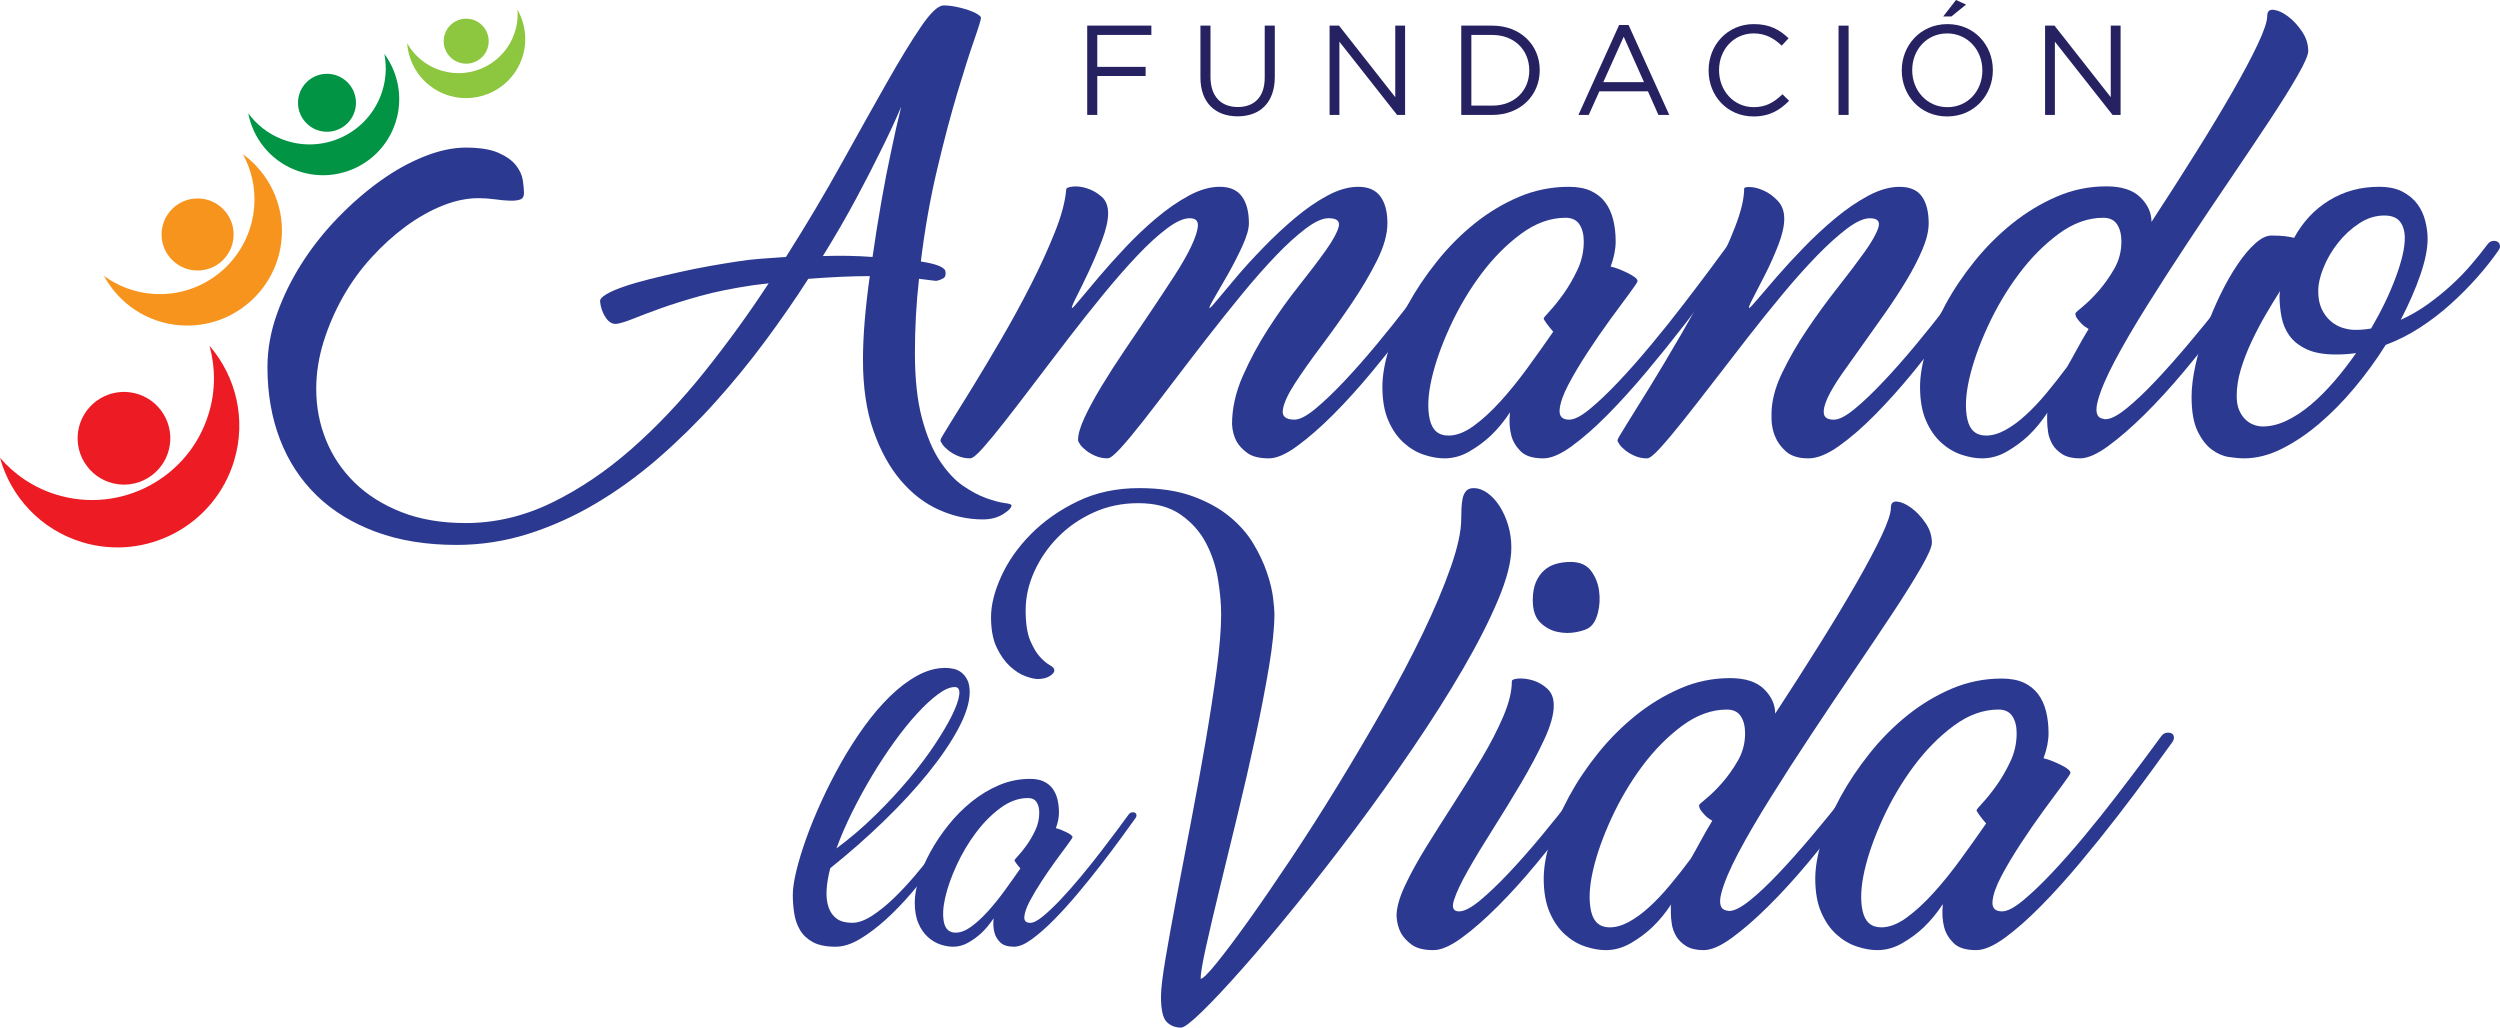
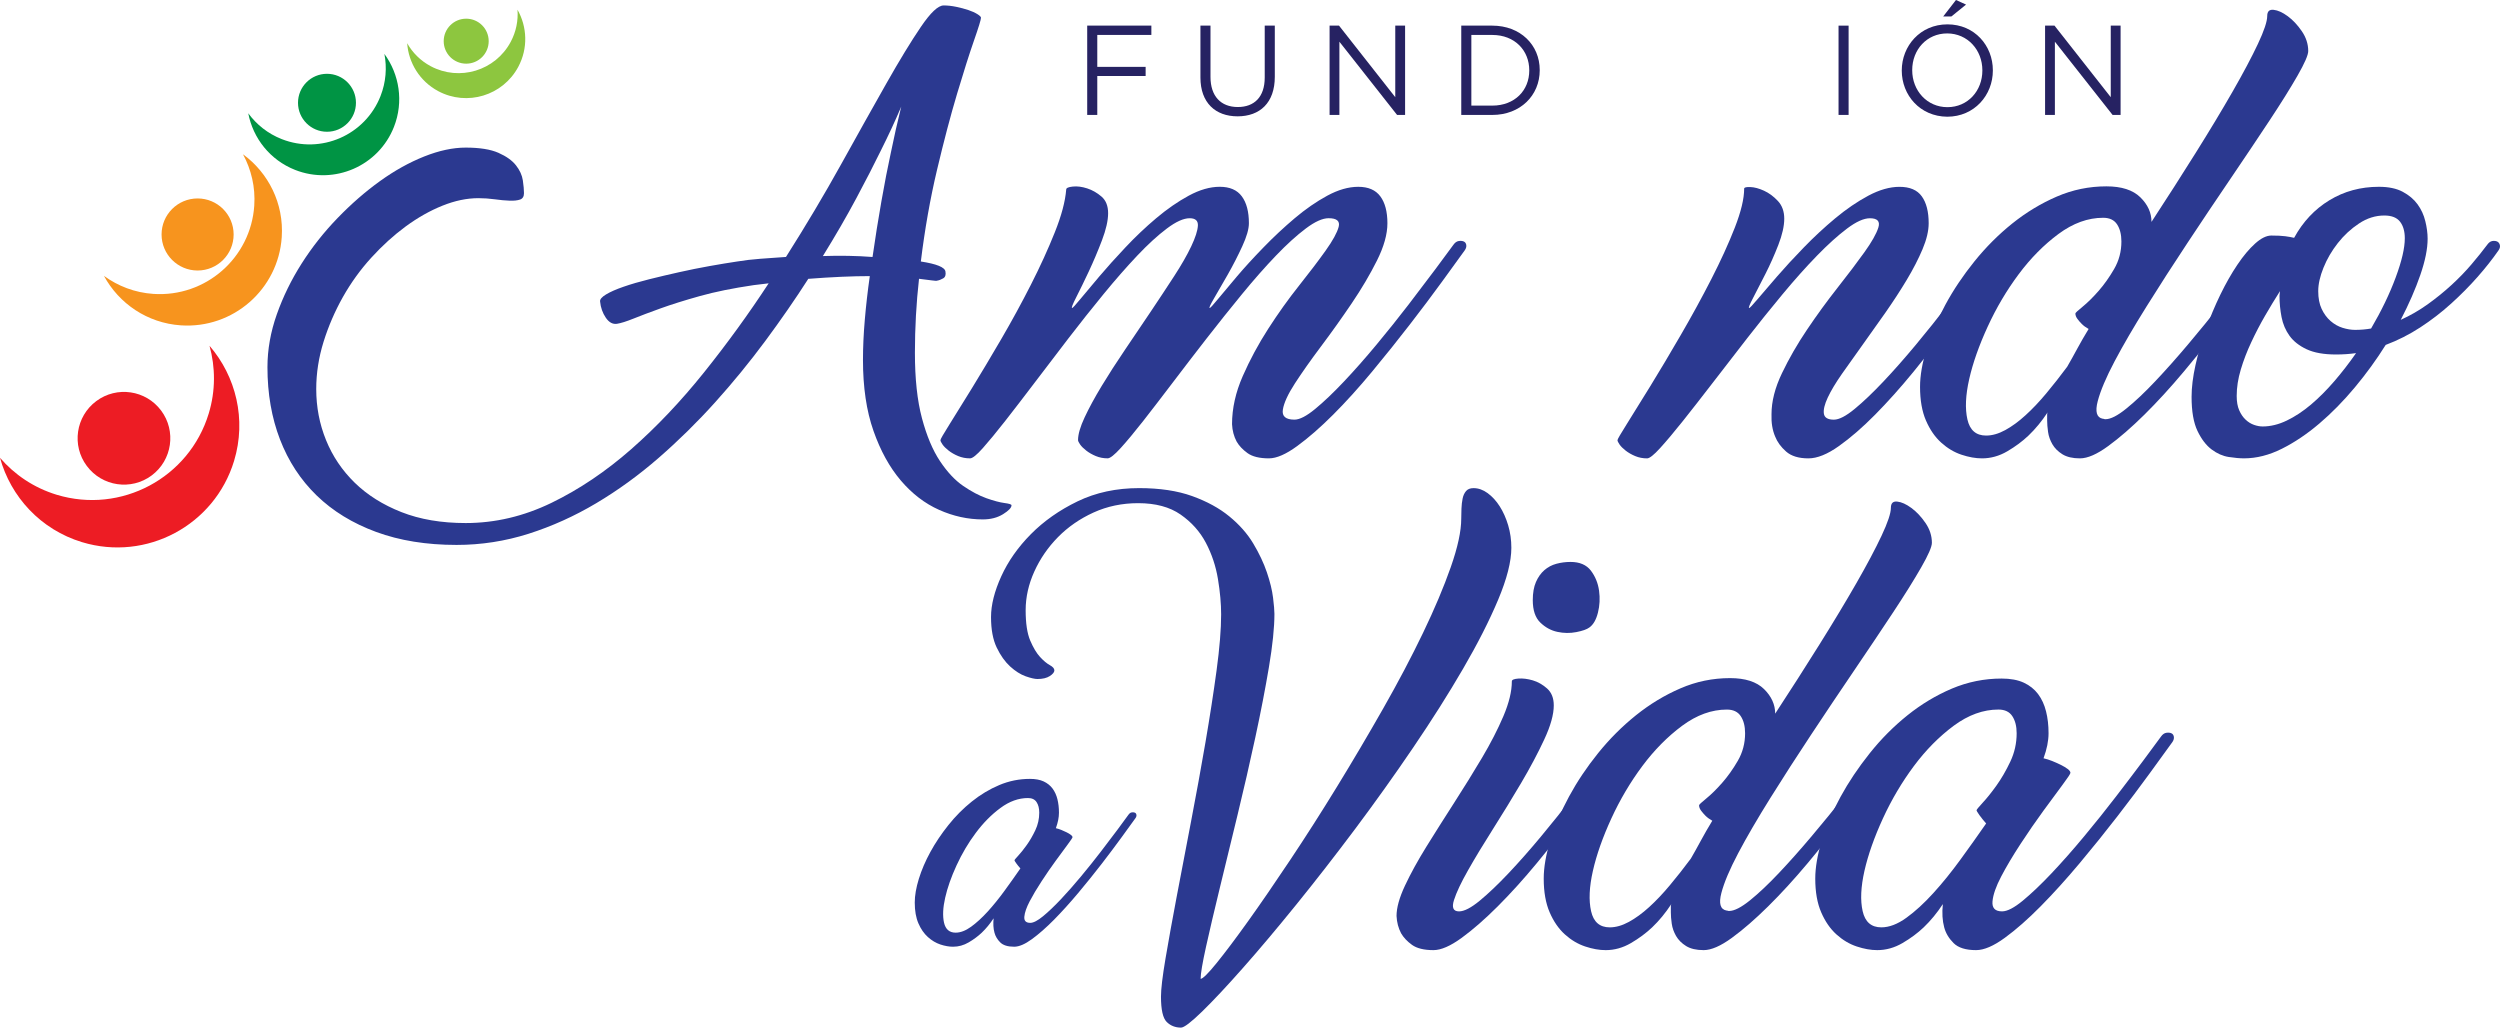
<svg xmlns="http://www.w3.org/2000/svg" version="1.1" id="Layer_1" x="0px" y="0px" width="204.049px" height="83.872px" viewBox="0 0 204.049 83.872" enable-background="new 0 0 204.049 83.872" xml:space="preserve">
  <g>
    <g>
      <g>
        <path fill="#262262" d="M88.737,2.092h5.237v0.761H89.56v2.603h3.946v0.749H89.56V9.38h-0.823V2.092z" />
        <path fill="#262262" d="M97.979,6.329V2.092H98.8v4.185c0,1.572,0.844,2.458,2.229,2.458c1.343,0,2.197-0.813,2.197-2.406V2.092     h0.823v4.175c0,2.124-1.218,3.228-3.04,3.228C99.207,9.495,97.979,8.391,97.979,6.329z" />
        <path fill="#262262" d="M108.52,2.092h0.77l4.591,5.841V2.092h0.802V9.38h-0.655l-4.707-5.976V9.38h-0.801V2.092z" />
        <path fill="#262262" d="M119.268,2.092h2.531c2.29,0,3.873,1.572,3.873,3.623v0.021c0,2.051-1.583,3.645-3.873,3.645h-2.531     V2.092z M120.091,2.853V8.62h1.708c1.843,0,3.019-1.25,3.019-2.863V5.736c0-1.613-1.176-2.883-3.019-2.883H120.091z" />
-         <path fill="#262262" d="M132.152,2.04h0.771l3.322,7.34h-0.886l-0.854-1.926h-3.966l-0.866,1.926h-0.842L132.152,2.04z      M134.183,6.704l-1.656-3.707l-1.666,3.707H134.183z" />
-         <path fill="#262262" d="M139.455,5.757V5.736c0-2.062,1.543-3.769,3.687-3.769c1.323,0,2.113,0.469,2.843,1.155l-0.563,0.604     c-0.614-0.583-1.302-0.999-2.29-0.999c-1.614,0-2.823,1.311-2.823,2.988v0.021c0,1.687,1.22,3.01,2.823,3.01     c0.999,0,1.654-0.385,2.353-1.052l0.542,0.531c-0.761,0.771-1.594,1.28-2.915,1.28C141.008,9.505,139.455,7.85,139.455,5.757z" />
        <path fill="#262262" d="M150.061,2.092h0.821V9.38h-0.821V2.092z" />
-         <path fill="#262262" d="M155.221,5.757V5.736c0-2.009,1.509-3.769,3.728-3.769c2.217,0,3.707,1.739,3.707,3.748v0.021     c0,2.01-1.51,3.769-3.729,3.769C156.709,9.505,155.221,7.767,155.221,5.757z M161.8,5.757V5.736c0-1.655-1.206-3.008-2.873-3.008     c-1.665,0-2.853,1.333-2.853,2.988v0.021c0,1.657,1.209,3.01,2.874,3.01C160.614,8.746,161.8,7.413,161.8,5.757z M159.646,0     l0.823,0.375l-1.197,0.968h-0.668L159.646,0z" />
+         <path fill="#262262" d="M155.221,5.757c0-2.009,1.509-3.769,3.728-3.769c2.217,0,3.707,1.739,3.707,3.748v0.021     c0,2.01-1.51,3.769-3.729,3.769C156.709,9.505,155.221,7.767,155.221,5.757z M161.8,5.757V5.736c0-1.655-1.206-3.008-2.873-3.008     c-1.665,0-2.853,1.333-2.853,2.988v0.021c0,1.657,1.209,3.01,2.874,3.01C160.614,8.746,161.8,7.413,161.8,5.757z M159.646,0     l0.823,0.375l-1.197,0.968h-0.668L159.646,0z" />
        <path fill="#262262" d="M166.917,2.092h0.771l4.591,5.841V2.092h0.803V9.38h-0.655l-4.708-5.976V9.38h-0.801V2.092z" />
      </g>
      <g>
        <path fill="#2B3990" d="M74.675,28.784c0,2.132,0.191,3.918,0.576,5.355c0.384,1.438,0.874,2.603,1.469,3.496     c0.595,0.893,1.227,1.568,1.896,2.026c0.669,0.458,1.302,0.792,1.897,1.004c0.594,0.209,1.084,0.34,1.469,0.391     c0.383,0.049,0.576,0.111,0.576,0.186c0,0.198-0.229,0.439-0.688,0.725c-0.459,0.284-1.011,0.428-1.655,0.428     c-1.214,0-2.405-0.261-3.57-0.781c-1.166-0.521-2.207-1.321-3.124-2.398c-0.917-1.079-1.662-2.43-2.231-4.055     c-0.57-1.623-0.855-3.551-0.855-5.783c0-1.016,0.049-2.106,0.149-3.272c0.099-1.166,0.235-2.356,0.409-3.57     c-1.414,0-3.087,0.074-5.021,0.223c-1.066,1.662-2.238,3.354-3.514,5.077c-1.277,1.723-2.641,3.391-4.091,5.002     c-1.45,1.612-2.987,3.123-4.611,4.537c-1.624,1.413-3.322,2.645-5.095,3.699c-1.772,1.054-3.613,1.884-5.522,2.493     c-1.909,0.606-3.868,0.91-5.876,0.91c-2.455,0-4.642-0.353-6.564-1.06c-1.921-0.708-3.539-1.699-4.854-2.975     c-1.314-1.278-2.311-2.802-2.993-4.575c-0.682-1.772-1.023-3.737-1.023-5.895c0-1.437,0.255-2.875,0.763-4.313     c0.508-1.438,1.184-2.82,2.026-4.146c0.843-1.326,1.822-2.566,2.938-3.719c1.116-1.154,2.269-2.157,3.459-3.013     c1.189-0.855,2.392-1.524,3.607-2.008c1.216-0.483,2.343-0.725,3.385-0.725c1.14,0,2.032,0.142,2.677,0.427     c0.645,0.286,1.122,0.627,1.432,1.024c0.31,0.396,0.496,0.805,0.558,1.226c0.062,0.423,0.093,0.77,0.093,1.041     c0,0.273-0.105,0.447-0.316,0.521c-0.21,0.074-0.496,0.106-0.854,0.093c-0.36-0.012-0.763-0.049-1.21-0.112     c-0.445-0.061-0.892-0.093-1.338-0.093c-0.942,0-1.92,0.205-2.938,0.614c-1.016,0.409-2.014,0.973-2.994,1.691     c-0.978,0.72-1.915,1.569-2.807,2.548c-0.893,0.98-1.667,2.052-2.324,3.217c-0.656,1.167-1.183,2.387-1.58,3.663     c-0.396,1.277-0.595,2.561-0.595,3.849c0,1.462,0.266,2.851,0.799,4.165c0.534,1.315,1.315,2.474,2.343,3.479     c1.03,1.003,2.3,1.803,3.812,2.398c1.513,0.595,3.261,0.893,5.244,0.893c2.405,0,4.741-0.552,7.009-1.652     c2.269-1.102,4.437-2.563,6.508-4.382c2.07-1.819,4.047-3.904,5.931-6.255s3.645-4.777,5.281-7.277     c-0.199,0.024-0.403,0.05-0.614,0.074c-0.21,0.024-0.416,0.049-0.613,0.074c-1.686,0.248-3.148,0.544-4.388,0.891     c-1.24,0.347-2.306,0.681-3.199,1.003c-0.893,0.321-1.631,0.6-2.213,0.835c-0.583,0.235-1.036,0.377-1.357,0.427     c-0.347,0.049-0.651-0.118-0.911-0.501c-0.26-0.383-0.416-0.823-0.464-1.318c-0.025-0.173,0.135-0.366,0.483-0.576     c0.347-0.21,0.823-0.42,1.431-0.63c0.607-0.211,1.307-0.415,2.101-0.613c0.794-0.198,1.605-0.389,2.437-0.575     c0.83-0.187,1.66-0.353,2.492-0.502c0.83-0.148,1.58-0.272,2.249-0.371c0.596-0.099,1.229-0.173,1.897-0.223     c0.669-0.049,1.363-0.099,2.082-0.148c1.637-2.583,3.137-5.104,4.501-7.563c1.363-2.458,2.59-4.65,3.681-6.576     c1.09-1.924,2.033-3.47,2.827-4.637c0.792-1.168,1.413-1.752,1.86-1.752c0.321,0,0.663,0.038,1.021,0.112     c0.36,0.075,0.688,0.162,0.986,0.261c0.297,0.099,0.545,0.211,0.743,0.334c0.199,0.125,0.298,0.223,0.298,0.297     c0,0.149-0.192,0.775-0.577,1.877c-0.385,1.105-0.843,2.548-1.376,4.333c-0.533,1.785-1.078,3.856-1.636,6.21     c-0.558,2.355-0.998,4.848-1.32,7.475c1.289,0.199,1.958,0.471,2.008,0.818c0.049,0.273-0.013,0.459-0.186,0.558     c-0.173,0.099-0.334,0.161-0.483,0.186c-0.049,0.024-0.199,0.018-0.446-0.019c-0.248-0.038-0.595-0.081-1.042-0.131     C74.787,24.743,74.675,26.751,74.675,28.784z M71.216,20.975c0.224-1.562,0.466-3.081,0.726-4.556     c0.259-1.475,0.513-2.783,0.762-3.924c0.273-1.339,0.559-2.603,0.855-3.793c-0.471,1.117-1.029,2.318-1.674,3.607     c-0.544,1.116-1.208,2.405-1.989,3.868c-0.781,1.463-1.692,3.037-2.733,4.723c0.694-0.024,1.382-0.031,2.064-0.018     C69.908,20.894,70.571,20.925,71.216,20.975z" />
        <path fill="#2B3990" d="M98.736,25.14c0.049,0,0.273-0.242,0.67-0.726c0.396-0.484,0.911-1.097,1.543-1.841     c0.632-0.744,1.357-1.537,2.176-2.379c0.817-0.844,1.667-1.637,2.547-2.381c0.879-0.743,1.767-1.357,2.659-1.841     c0.892-0.483,1.735-0.725,2.529-0.725c0.818,0,1.418,0.26,1.803,0.781c0.385,0.52,0.577,1.251,0.577,2.193     c0,0.893-0.285,1.909-0.855,3.05c-0.571,1.14-1.259,2.306-2.064,3.495s-1.636,2.355-2.492,3.496     c-0.855,1.141-1.567,2.151-2.138,3.031c-0.571,0.881-0.898,1.594-0.984,2.138c-0.088,0.546,0.229,0.82,0.948,0.82     c0.421,0,0.985-0.292,1.691-0.875c0.707-0.582,1.488-1.326,2.343-2.231c0.855-0.904,1.741-1.909,2.659-3.013     c0.917-1.103,1.784-2.188,2.604-3.254c0.817-1.066,1.555-2.039,2.212-2.919c0.657-0.879,1.147-1.543,1.47-1.99     c0.124-0.172,0.265-0.273,0.427-0.297c0.161-0.025,0.297-0.012,0.409,0.037c0.112,0.05,0.18,0.142,0.205,0.279     c0.025,0.136-0.013,0.278-0.112,0.427c-0.445,0.62-1.065,1.476-1.859,2.566c-0.793,1.092-1.673,2.262-2.641,3.515     c-0.967,1.251-1.989,2.529-3.068,3.83c-1.079,1.302-2.139,2.474-3.179,3.515c-1.041,1.041-2.021,1.896-2.939,2.565     c-0.917,0.671-1.685,1.005-2.305,1.005c-0.769,0-1.352-0.142-1.748-0.427c-0.396-0.286-0.694-0.601-0.893-0.95     c-0.223-0.42-0.347-0.891-0.372-1.412c0-1.29,0.292-2.597,0.874-3.924c0.582-1.326,1.277-2.615,2.083-3.868     c0.806-1.251,1.642-2.423,2.51-3.514c0.867-1.092,1.592-2.045,2.174-2.864c0.583-0.818,0.936-1.462,1.061-1.934     c0.124-0.47-0.149-0.707-0.818-0.707c-0.496,0-1.116,0.279-1.859,0.837c-0.743,0.558-1.557,1.295-2.436,2.212     c-0.88,0.918-1.803,1.965-2.77,3.143c-0.967,1.179-1.928,2.38-2.882,3.607c-0.955,1.228-1.878,2.43-2.771,3.608     c-0.894,1.178-1.699,2.225-2.417,3.144c-0.72,0.917-1.333,1.654-1.84,2.211c-0.508,0.558-0.863,0.837-1.06,0.837     c-0.348,0-0.669-0.061-0.967-0.186c-0.298-0.124-0.559-0.273-0.781-0.446c-0.224-0.174-0.391-0.341-0.503-0.502     c-0.111-0.161-0.167-0.278-0.167-0.354c0-0.471,0.179-1.09,0.539-1.858c0.359-0.769,0.824-1.624,1.395-2.567     c0.57-0.941,1.208-1.934,1.915-2.974c0.707-1.042,1.401-2.071,2.083-3.086c0.682-1.017,1.321-1.984,1.916-2.901     s1.06-1.729,1.394-2.435c0.334-0.708,0.515-1.265,0.54-1.675c0.024-0.409-0.199-0.613-0.669-0.613     c-0.497,0-1.116,0.279-1.859,0.837c-0.744,0.558-1.55,1.295-2.418,2.212c-0.868,0.918-1.785,1.965-2.752,3.143     c-0.966,1.179-1.921,2.38-2.863,3.607c-0.943,1.228-1.859,2.43-2.752,3.608s-1.698,2.225-2.417,3.144     c-0.719,0.917-1.327,1.654-1.822,2.211c-0.496,0.558-0.843,0.837-1.042,0.837c-0.347,0-0.669-0.061-0.967-0.186     c-0.298-0.124-0.558-0.273-0.781-0.446c-0.223-0.174-0.391-0.341-0.502-0.502c-0.112-0.161-0.168-0.278-0.168-0.354     c0-0.074,0.242-0.495,0.726-1.265c0.483-0.767,1.092-1.747,1.822-2.937c0.731-1.19,1.53-2.529,2.399-4.017     c0.867-1.487,1.679-2.975,2.435-4.463c0.756-1.487,1.408-2.912,1.952-4.276c0.546-1.364,0.856-2.529,0.931-3.496     c0-0.124,0.178-0.205,0.538-0.242c0.359-0.038,0.75,0.013,1.172,0.149c0.421,0.137,0.812,0.359,1.172,0.669     c0.358,0.31,0.539,0.763,0.539,1.357c0,0.595-0.168,1.334-0.502,2.214c-0.335,0.879-0.695,1.729-1.078,2.547     c-0.385,0.818-0.726,1.519-1.023,2.101c-0.298,0.583-0.409,0.875-0.334,0.875c0.05,0,0.272-0.242,0.669-0.726     c0.396-0.484,0.911-1.097,1.543-1.841c0.631-0.744,1.344-1.537,2.138-2.379c0.793-0.844,1.629-1.637,2.51-2.381     c0.88-0.743,1.767-1.357,2.659-1.841c0.893-0.483,1.735-0.725,2.529-0.725c0.818,0,1.418,0.26,1.803,0.781     c0.384,0.52,0.577,1.251,0.577,2.193c0,0.472-0.18,1.098-0.54,1.879c-0.359,0.781-0.75,1.542-1.171,2.286     c-0.422,0.744-0.793,1.389-1.116,1.934C98.785,24.867,98.662,25.14,98.736,25.14z" />
-         <path fill="#2B3990" d="M141.056,19.97c0.124-0.172,0.266-0.273,0.428-0.297c0.162-0.025,0.298-0.012,0.409,0.037     c0.112,0.05,0.18,0.142,0.204,0.279c0.024,0.136-0.012,0.278-0.111,0.427c-0.446,0.62-1.066,1.476-1.859,2.566     c-0.794,1.092-1.674,2.262-2.641,3.515c-0.967,1.251-1.996,2.529-3.085,3.83c-1.092,1.302-2.152,2.474-3.18,3.515     c-1.029,1.041-2.003,1.896-2.92,2.565c-0.917,0.671-1.698,1.005-2.342,1.005c-0.843,0-1.457-0.192-1.841-0.577     c-0.385-0.385-0.639-0.812-0.763-1.283c-0.149-0.544-0.186-1.177-0.112-1.896c-0.471,0.719-0.991,1.352-1.561,1.896     c-0.497,0.472-1.073,0.898-1.729,1.283c-0.658,0.385-1.346,0.577-2.064,0.577c-0.521,0-1.079-0.099-1.674-0.298     c-0.595-0.198-1.146-0.526-1.654-0.986c-0.509-0.457-0.924-1.06-1.247-1.803c-0.322-0.743-0.483-1.661-0.483-2.752     c0-0.917,0.18-1.958,0.54-3.124c0.359-1.166,0.867-2.349,1.525-3.552c0.656-1.202,1.45-2.385,2.38-3.551     c0.93-1.166,1.958-2.2,3.086-3.105c1.127-0.904,2.336-1.63,3.625-2.176c1.289-0.544,2.641-0.817,4.054-0.817     c0.719,0,1.32,0.111,1.804,0.334c0.483,0.224,0.874,0.534,1.171,0.931c0.298,0.396,0.514,0.868,0.65,1.413     c0.137,0.545,0.205,1.141,0.205,1.785c0,0.62-0.136,1.301-0.409,2.045c0.224,0.05,0.459,0.124,0.707,0.222     c0.248,0.101,0.483,0.205,0.707,0.317c0.223,0.112,0.41,0.223,0.558,0.335c0.148,0.111,0.223,0.216,0.223,0.315     c0,0.075-0.216,0.404-0.651,0.986c-0.434,0.584-0.954,1.29-1.562,2.12c-0.607,0.832-1.228,1.73-1.859,2.697     c-0.632,0.966-1.159,1.854-1.581,2.659c-0.422,0.805-0.658,1.481-0.707,2.026c-0.049,0.546,0.211,0.82,0.781,0.82     c0.421,0,0.986-0.292,1.692-0.875c0.706-0.582,1.487-1.326,2.342-2.231c0.857-0.904,1.742-1.909,2.658-3.013     c0.919-1.103,1.787-2.188,2.604-3.254c0.818-1.066,1.557-2.039,2.213-2.919C140.244,21.08,140.733,20.417,141.056,19.97z      M118.223,35.552c0.645,0,1.326-0.26,2.045-0.781c0.719-0.519,1.451-1.189,2.194-2.008c0.743-0.818,1.48-1.729,2.212-2.734     c0.731-1.002,1.432-1.989,2.101-2.956c-0.199-0.223-0.378-0.446-0.539-0.669c-0.161-0.224-0.242-0.36-0.242-0.41     s0.167-0.254,0.502-0.614c0.335-0.359,0.707-0.823,1.116-1.394c0.409-0.571,0.787-1.221,1.134-1.953     c0.347-0.732,0.521-1.507,0.521-2.325c0-0.57-0.118-1.035-0.354-1.396c-0.236-0.358-0.614-0.538-1.135-0.538     c-1.239,0-2.454,0.44-3.644,1.319c-1.19,0.881-2.275,1.978-3.255,3.292c-0.979,1.315-1.821,2.739-2.528,4.277     c-0.707,1.538-1.208,2.963-1.506,4.277c-0.298,1.313-0.348,2.412-0.149,3.291C116.896,35.112,117.404,35.552,118.223,35.552z" />
        <path fill="#2B3990" d="M147.602,37.412c-0.794,0-1.401-0.186-1.822-0.558c-0.422-0.372-0.72-0.781-0.894-1.227     c-0.223-0.521-0.322-1.128-0.296-1.823c0-1.042,0.283-2.156,0.855-3.347c0.57-1.19,1.25-2.374,2.045-3.551     c0.792-1.178,1.622-2.318,2.49-3.421c0.869-1.103,1.6-2.07,2.194-2.9c0.595-0.83,0.974-1.5,1.135-2.008     c0.161-0.508-0.068-0.763-0.688-0.763c-0.497,0-1.115,0.279-1.86,0.837c-0.743,0.558-1.562,1.295-2.454,2.212     c-0.893,0.918-1.828,1.965-2.808,3.143c-0.98,1.179-1.947,2.38-2.9,3.607c-0.954,1.228-1.885,2.43-2.789,3.608     c-0.905,1.178-1.725,2.225-2.455,3.144c-0.731,0.917-1.352,1.654-1.86,2.211c-0.506,0.558-0.861,0.837-1.059,0.837     c-0.346,0-0.669-0.061-0.967-0.186c-0.297-0.124-0.558-0.273-0.781-0.446c-0.223-0.174-0.391-0.341-0.501-0.502     c-0.111-0.161-0.168-0.278-0.168-0.354c0-0.074,0.255-0.514,0.763-1.319c0.509-0.806,1.146-1.835,1.915-3.087     c0.769-1.251,1.6-2.646,2.492-4.184c0.892-1.537,1.723-3.056,2.491-4.556s1.407-2.9,1.916-4.202     c0.507-1.302,0.762-2.361,0.762-3.18c0-0.099,0.167-0.142,0.502-0.13c0.335,0.013,0.707,0.112,1.115,0.298     c0.409,0.186,0.787,0.465,1.134,0.837c0.348,0.372,0.521,0.855,0.521,1.45s-0.161,1.308-0.483,2.139     c-0.323,0.83-0.676,1.624-1.06,2.379c-0.385,0.757-0.719,1.408-1.004,1.953c-0.285,0.546-0.392,0.819-0.316,0.819     c0.049,0,0.279-0.242,0.688-0.726c0.407-0.484,0.936-1.097,1.58-1.841c0.644-0.744,1.376-1.537,2.194-2.379     c0.817-0.844,1.673-1.637,2.565-2.381c0.893-0.743,1.791-1.357,2.695-1.841c0.905-0.483,1.755-0.725,2.548-0.725     c0.844,0,1.451,0.26,1.822,0.781c0.373,0.52,0.559,1.251,0.559,2.193c0,0.62-0.168,1.327-0.502,2.12     c-0.336,0.794-0.764,1.625-1.283,2.492c-0.521,0.869-1.098,1.754-1.729,2.659c-0.633,0.906-1.253,1.78-1.86,2.622     c-0.608,0.843-1.171,1.636-1.692,2.38c-0.52,0.744-0.91,1.394-1.171,1.952c-0.26,0.558-0.366,0.998-0.315,1.321     c0.05,0.322,0.321,0.484,0.816,0.484c0.422,0,0.986-0.292,1.693-0.875c0.707-0.582,1.487-1.326,2.343-2.231     c0.855-0.904,1.741-1.909,2.659-3.013c0.916-1.103,1.785-2.188,2.603-3.254c0.818-1.066,1.557-2.039,2.212-2.919     c0.657-0.879,1.147-1.543,1.471-1.99c0.123-0.172,0.265-0.273,0.427-0.297c0.161-0.025,0.298-0.012,0.409,0.037     c0.112,0.05,0.18,0.142,0.204,0.279c0.024,0.136-0.012,0.278-0.111,0.427c-0.446,0.62-1.055,1.476-1.822,2.566     c-0.769,1.092-1.624,2.262-2.565,3.515c-0.943,1.251-1.947,2.529-3.013,3.83c-1.065,1.302-2.114,2.474-3.142,3.515     c-1.029,1.041-2.016,1.896-2.958,2.565C149.15,37.078,148.319,37.412,147.602,37.412z" />
        <path fill="#2B3990" d="M184.938,19.97c0.123-0.172,0.266-0.273,0.427-0.297c0.163-0.025,0.299-0.012,0.41,0.037     c0.111,0.05,0.18,0.142,0.204,0.279c0.025,0.136-0.013,0.278-0.111,0.427c-0.446,0.62-1.066,1.476-1.859,2.566     c-0.794,1.092-1.68,2.262-2.659,3.515c-0.979,1.251-2.014,2.529-3.105,3.83c-1.091,1.302-2.164,2.474-3.217,3.515     c-1.054,1.041-2.04,1.896-2.957,2.565c-0.916,0.671-1.685,1.005-2.306,1.005c-0.594,0-1.071-0.112-1.431-0.334     c-0.36-0.224-0.632-0.497-0.819-0.819c-0.185-0.322-0.304-0.656-0.353-1.005c-0.049-0.346-0.074-0.656-0.074-0.929v-0.483     c0-0.074,0.012-0.136,0.038-0.186c-0.472,0.719-0.993,1.352-1.562,1.896c-0.497,0.472-1.072,0.898-1.729,1.283     s-1.346,0.577-2.064,0.577c-0.521,0-1.078-0.099-1.674-0.298c-0.596-0.198-1.147-0.526-1.655-0.986     c-0.509-0.457-0.923-1.06-1.245-1.803s-0.483-1.661-0.483-2.752c0-0.917,0.181-1.958,0.539-3.124     c0.358-1.166,0.867-2.355,1.525-3.57c0.655-1.214,1.45-2.398,2.38-3.551c0.929-1.153,1.958-2.182,3.085-3.087     c1.129-0.904,2.338-1.636,3.627-2.194c1.289-0.558,2.641-0.837,4.054-0.837c1.239,0,2.163,0.298,2.77,0.894     c0.608,0.595,0.911,1.264,0.911,2.007c1.265-1.934,2.467-3.812,3.608-5.634c1.14-1.822,2.145-3.488,3.012-5.001     c0.867-1.513,1.556-2.808,2.063-3.886s0.763-1.841,0.763-2.287c0-0.373,0.174-0.54,0.521-0.501     c0.346,0.036,0.73,0.21,1.152,0.519c0.422,0.311,0.805,0.721,1.153,1.229c0.346,0.508,0.521,1.046,0.521,1.617     c0,0.323-0.292,0.992-0.874,2.008c-0.583,1.018-1.345,2.239-2.288,3.664c-0.941,1.426-2.002,3.006-3.178,4.742     c-1.18,1.734-2.351,3.482-3.515,5.243c-1.166,1.76-2.275,3.483-3.329,5.169c-1.055,1.687-1.928,3.186-2.622,4.5     c-0.694,1.313-1.152,2.398-1.376,3.253c-0.223,0.855-0.089,1.333,0.408,1.432c0.05,0,0.089,0.006,0.112,0.019     c0.024,0.014,0.063,0.019,0.111,0.019c0.422,0,0.992-0.29,1.71-0.874c0.721-0.582,1.508-1.325,2.362-2.231     c0.855-0.904,1.749-1.909,2.678-3.012c0.93-1.103,1.811-2.181,2.64-3.234c0.831-1.054,1.575-2.021,2.232-2.901     C184.126,21.08,184.615,20.417,184.938,19.97z M170.472,26.85c-0.224-0.124-0.41-0.26-0.558-0.41     c-0.126-0.123-0.243-0.259-0.353-0.408c-0.113-0.148-0.169-0.298-0.169-0.447c0-0.049,0.198-0.235,0.595-0.557     c0.397-0.323,0.825-0.744,1.283-1.265c0.459-0.521,0.887-1.121,1.283-1.804c0.396-0.682,0.595-1.432,0.595-2.25     c0-0.57-0.118-1.035-0.353-1.396c-0.236-0.358-0.614-0.538-1.135-0.538c-1.239,0-2.455,0.44-3.644,1.319     c-1.19,0.881-2.276,1.978-3.255,3.292c-0.98,1.315-1.822,2.739-2.528,4.277c-0.708,1.538-1.209,2.963-1.507,4.277     c-0.297,1.313-0.348,2.412-0.148,3.291c0.198,0.88,0.707,1.32,1.524,1.32c0.496,0,1.017-0.147,1.563-0.445     c0.545-0.298,1.097-0.7,1.653-1.209c0.56-0.507,1.124-1.103,1.694-1.785c0.569-0.682,1.139-1.407,1.71-2.176     c0.272-0.47,0.545-0.959,0.818-1.468C169.814,27.96,170.124,27.42,170.472,26.85z" />
        <path fill="#2B3990" d="M203.01,19.97c0.125-0.172,0.26-0.273,0.409-0.297c0.149-0.025,0.279-0.012,0.391,0.037     c0.111,0.05,0.186,0.142,0.225,0.279c0.036,0.136,0.006,0.278-0.094,0.427c-0.496,0.719-1.073,1.45-1.729,2.194     c-0.657,0.744-1.375,1.469-2.157,2.176c-0.78,0.706-1.618,1.352-2.51,1.934c-0.893,0.583-1.835,1.06-2.826,1.432     c-0.744,1.19-1.581,2.343-2.51,3.458c-0.931,1.116-1.897,2.102-2.901,2.956c-1.004,0.856-2.027,1.545-3.067,2.064     c-1.042,0.521-2.071,0.781-3.087,0.781c-0.348,0-0.762-0.037-1.246-0.112c-0.482-0.074-0.949-0.279-1.395-0.613     c-0.446-0.335-0.831-0.837-1.153-1.507c-0.321-0.669-0.484-1.598-0.484-2.789c0-0.768,0.106-1.63,0.317-2.583     c0.211-0.955,0.489-1.921,0.837-2.901c0.347-0.979,0.744-1.927,1.189-2.845c0.446-0.917,0.911-1.735,1.396-2.455     c0.483-0.719,0.966-1.295,1.45-1.729c0.483-0.434,0.924-0.651,1.32-0.651c0.47,0,0.849,0.018,1.133,0.055     c0.285,0.038,0.526,0.082,0.727,0.131c0.718-1.314,1.679-2.337,2.882-3.068c1.201-0.731,2.548-1.097,4.034-1.097     c0.795,0,1.444,0.137,1.952,0.409c0.508,0.273,0.912,0.613,1.209,1.022c0.298,0.409,0.509,0.868,0.632,1.376     c0.125,0.508,0.188,0.985,0.188,1.432c0,0.817-0.198,1.804-0.596,2.956c-0.398,1.153-0.931,2.374-1.599,3.664     c0.768-0.347,1.499-0.768,2.194-1.264c0.692-0.496,1.344-1.024,1.951-1.581c0.608-0.558,1.153-1.122,1.637-1.692     C202.211,21,202.64,20.466,203.01,19.97z M184.677,34.808c0.645,0,1.302-0.161,1.971-0.483c0.67-0.323,1.326-0.756,1.971-1.301     c0.645-0.545,1.276-1.177,1.896-1.896c0.62-0.719,1.215-1.488,1.786-2.306c-0.521,0.074-1.067,0.112-1.638,0.112     c-0.991,0-1.79-0.143-2.398-0.428c-0.607-0.285-1.072-0.651-1.395-1.098c-0.321-0.445-0.539-0.954-0.65-1.523     s-0.168-1.153-0.168-1.749c0-0.049,0.006-0.112,0.02-0.186c0.011-0.073,0.019-0.136,0.019-0.186     c-0.397,0.62-0.8,1.283-1.209,1.99c-0.409,0.706-0.787,1.432-1.133,2.175c-0.35,0.744-0.634,1.488-0.857,2.231     c-0.223,0.743-0.334,1.463-0.334,2.157c0,0.471,0.068,0.861,0.206,1.171c0.134,0.31,0.308,0.564,0.52,0.763     c0.21,0.199,0.439,0.341,0.687,0.427C184.218,34.765,184.453,34.808,184.677,34.808z M193.527,26.813     c0.843-1.438,1.512-2.826,2.008-4.166c0.497-1.339,0.744-2.404,0.744-3.198c0-0.569-0.13-1.023-0.391-1.357     c-0.261-0.335-0.687-0.502-1.282-0.502c-0.721,0-1.409,0.217-2.064,0.651c-0.657,0.435-1.233,0.967-1.729,1.599     c-0.497,0.633-0.886,1.302-1.171,2.009c-0.285,0.706-0.429,1.344-0.429,1.915c0,0.571,0.094,1.054,0.279,1.451     c0.188,0.396,0.428,0.725,0.726,0.985c0.297,0.26,0.625,0.446,0.985,0.558c0.359,0.112,0.699,0.167,1.022,0.167     C192.673,26.924,193.104,26.887,193.527,26.813z" />
      </g>
      <g>
        <path fill="#2B3990" d="M97.994,79.892c0.173,0,0.607-0.426,1.302-1.283c0.694-0.855,1.556-2,2.585-3.438     c1.028-1.438,2.175-3.106,3.439-5.003c1.265-1.896,2.535-3.884,3.812-5.968c1.277-2.083,2.528-4.203,3.756-6.359     c1.227-2.157,2.312-4.215,3.254-6.173c0.942-1.957,1.698-3.75,2.268-5.374c0.57-1.623,0.856-2.944,0.856-3.96     c0-0.249,0.005-0.521,0.018-0.819c0.012-0.298,0.043-0.571,0.093-0.817c0.049-0.249,0.143-0.453,0.28-0.614     c0.135-0.161,0.339-0.242,0.613-0.242c0.396,0,0.78,0.136,1.153,0.409c0.373,0.273,0.701,0.633,0.985,1.079     c0.285,0.446,0.514,0.961,0.688,1.543c0.173,0.584,0.26,1.196,0.26,1.841c0,1.116-0.36,2.529-1.078,4.239     c-0.72,1.711-1.673,3.588-2.864,5.633c-1.189,2.046-2.547,4.19-4.072,6.435c-1.524,2.244-3.099,4.449-4.722,6.62     c-1.625,2.169-3.23,4.233-4.816,6.192c-1.587,1.958-3.037,3.682-4.352,5.168c-1.313,1.488-2.423,2.671-3.327,3.553     c-0.905,0.88-1.482,1.32-1.729,1.32c-0.471,0-0.862-0.156-1.172-0.465c-0.31-0.31-0.465-0.999-0.465-2.064     c0-0.619,0.124-1.66,0.372-3.124c0.248-1.461,0.552-3.142,0.911-5.039c0.359-1.896,0.75-3.941,1.172-6.135     c0.421-2.195,0.812-4.339,1.172-6.435c0.358-2.095,0.663-4.059,0.911-5.894c0.248-1.835,0.372-3.359,0.372-4.575     c0-0.867-0.086-1.828-0.26-2.881c-0.174-1.054-0.502-2.04-0.986-2.958c-0.483-0.916-1.171-1.685-2.063-2.306     c-0.893-0.62-2.046-0.929-3.459-0.929c-1.314,0-2.529,0.254-3.645,0.762s-2.083,1.177-2.901,2.007     c-0.818,0.833-1.462,1.767-1.933,2.808c-0.471,1.041-0.708,2.096-0.708,3.162c0,1.066,0.125,1.891,0.372,2.473     c0.249,0.582,0.516,1.029,0.8,1.338c0.286,0.31,0.551,0.533,0.8,0.669c0.248,0.136,0.372,0.278,0.372,0.428     c0,0.147-0.124,0.303-0.372,0.464c-0.249,0.161-0.583,0.241-1.005,0.241c-0.223,0-0.544-0.074-0.967-0.222     c-0.42-0.15-0.841-0.416-1.264-0.8c-0.421-0.385-0.787-0.898-1.097-1.543s-0.465-1.475-0.465-2.491     c0-0.992,0.279-2.101,0.837-3.329c0.558-1.226,1.363-2.373,2.417-3.439c1.054-1.065,2.324-1.958,3.812-2.678     c1.487-0.718,3.161-1.079,5.021-1.079c1.685,0,3.129,0.218,4.332,0.651c1.202,0.435,2.212,0.984,3.03,1.656     c0.818,0.669,1.47,1.406,1.953,2.212c0.483,0.806,0.854,1.593,1.115,2.361c0.261,0.769,0.428,1.457,0.502,2.064     s0.112,1.048,0.112,1.321c0,1.115-0.149,2.56-0.446,4.332c-0.298,1.773-0.669,3.693-1.116,5.764s-0.93,4.178-1.45,6.322     c-0.521,2.145-1.005,4.134-1.451,5.97c-0.446,1.834-0.818,3.42-1.115,4.758C98.144,78.591,97.994,79.471,97.994,79.892z" />
        <path fill="#2B3990" d="M132.06,60.108c0.123-0.173,0.265-0.273,0.428-0.298c0.16-0.024,0.296-0.011,0.409,0.038     c0.11,0.049,0.179,0.142,0.204,0.279c0.025,0.136-0.012,0.278-0.111,0.428c-0.447,0.62-1.067,1.475-1.859,2.564     c-0.794,1.092-1.674,2.263-2.64,3.515c-0.967,1.251-1.991,2.529-3.069,3.83c-1.078,1.303-2.139,2.474-3.18,3.515     c-1.041,1.041-2.021,1.897-2.937,2.566c-0.918,0.669-1.687,1.004-2.307,1.004c-0.768,0-1.35-0.143-1.748-0.427     c-0.396-0.285-0.693-0.601-0.893-0.948c-0.223-0.422-0.347-0.893-0.372-1.414c0-0.669,0.229-1.494,0.688-2.473     c0.459-0.98,1.042-2.039,1.748-3.181c0.707-1.139,1.463-2.335,2.27-3.589c0.805-1.251,1.562-2.472,2.269-3.663     c0.706-1.19,1.288-2.324,1.748-3.402c0.458-1.079,0.688-2.026,0.688-2.845c0-0.124,0.18-0.198,0.54-0.224     c0.358-0.024,0.75,0.025,1.171,0.148c0.421,0.125,0.812,0.349,1.172,0.669c0.359,0.324,0.539,0.781,0.539,1.376     c0,0.745-0.26,1.674-0.781,2.789c-0.52,1.116-1.146,2.294-1.877,3.534c-0.731,1.24-1.494,2.485-2.287,3.738     c-0.794,1.251-1.476,2.379-2.046,3.384c-0.57,1.003-0.955,1.816-1.152,2.437c-0.199,0.619-0.063,0.929,0.41,0.929     c0.421,0,0.985-0.292,1.691-0.874c0.707-0.583,1.487-1.326,2.343-2.231c0.855-0.905,1.742-1.909,2.659-3.012     c0.917-1.103,1.786-2.188,2.604-3.254c0.818-1.066,1.556-2.039,2.212-2.919C131.247,61.219,131.736,60.555,132.06,60.108z      M129.716,51.22c-0.199,0.149-0.552,0.273-1.06,0.372s-1.021,0.093-1.543-0.019c-0.521-0.111-0.985-0.365-1.395-0.762     c-0.409-0.396-0.613-1.003-0.613-1.822c0-0.595,0.086-1.09,0.26-1.488c0.173-0.396,0.403-0.719,0.688-0.967     c0.284-0.247,0.614-0.421,0.985-0.52s0.755-0.149,1.153-0.149c0.742,0,1.294,0.237,1.655,0.707     c0.358,0.472,0.582,1.017,0.669,1.636c0.086,0.62,0.055,1.221-0.093,1.803C130.274,50.595,130.038,50.997,129.716,51.22z" />
        <path fill="#2B3990" d="M154.223,60.108c0.125-0.173,0.268-0.273,0.428-0.298c0.162-0.024,0.299-0.011,0.41,0.038     s0.18,0.142,0.204,0.279c0.024,0.136-0.013,0.278-0.111,0.428c-0.446,0.62-1.066,1.475-1.86,2.564     c-0.793,1.092-1.679,2.263-2.659,3.515c-0.979,1.251-2.013,2.529-3.104,3.83c-1.091,1.303-2.164,2.474-3.218,3.515     c-1.053,1.041-2.038,1.897-2.955,2.566c-0.917,0.669-1.687,1.004-2.306,1.004c-0.596,0-1.072-0.111-1.433-0.334     c-0.359-0.223-0.631-0.497-0.818-0.818c-0.185-0.321-0.303-0.656-0.353-1.003c-0.05-0.347-0.074-0.658-0.074-0.931v-0.483     c0-0.074,0.011-0.135,0.037-0.187c-0.471,0.721-0.992,1.353-1.563,1.898c-0.497,0.471-1.073,0.898-1.729,1.282     c-0.657,0.384-1.345,0.577-2.064,0.577c-0.52,0-1.078-0.099-1.673-0.298c-0.594-0.198-1.147-0.525-1.655-0.984     c-0.509-0.459-0.924-1.06-1.245-1.805c-0.322-0.743-0.484-1.661-0.484-2.751c0-0.918,0.18-1.958,0.54-3.125     c0.359-1.166,0.867-2.354,1.524-3.57c0.658-1.215,1.45-2.399,2.38-3.552c0.929-1.152,1.958-2.181,3.087-3.087     c1.128-0.904,2.334-1.636,3.625-2.193c1.289-0.559,2.639-0.837,4.054-0.837c1.238,0,2.162,0.297,2.77,0.893     c0.606,0.595,0.912,1.265,0.912,2.008c1.265-1.934,2.467-3.811,3.606-5.634c1.141-1.822,2.144-3.488,3.013-5.001     c0.867-1.511,1.556-2.808,2.063-3.886c0.508-1.079,0.762-1.841,0.762-2.286c0-0.372,0.174-0.541,0.521-0.502     c0.347,0.037,0.73,0.21,1.153,0.521c0.421,0.309,0.805,0.719,1.152,1.227c0.347,0.508,0.521,1.048,0.521,1.617     c0,0.323-0.292,0.993-0.875,2.009c-0.583,1.017-1.345,2.237-2.287,3.663s-2.002,3.007-3.179,4.742     c-1.178,1.735-2.35,3.482-3.515,5.244c-1.166,1.76-2.276,3.483-3.328,5.168c-1.054,1.688-1.928,3.187-2.622,4.5     c-0.694,1.314-1.153,2.398-1.376,3.253c-0.225,0.857-0.087,1.334,0.409,1.434c0.05,0,0.086,0.005,0.111,0.019     c0.023,0.012,0.062,0.017,0.112,0.017c0.42,0,0.989-0.291,1.711-0.874c0.718-0.582,1.505-1.325,2.36-2.231     c0.855-0.904,1.749-1.91,2.678-3.013c0.929-1.101,1.809-2.18,2.64-3.234c0.831-1.054,1.575-2.02,2.232-2.9     C153.412,61.219,153.901,60.555,154.223,60.108z M139.757,66.988c-0.223-0.124-0.408-0.26-0.559-0.41     c-0.123-0.123-0.24-0.26-0.353-0.407c-0.112-0.149-0.167-0.298-0.167-0.447c0-0.05,0.197-0.235,0.595-0.558     c0.396-0.322,0.824-0.743,1.282-1.264c0.459-0.521,0.888-1.121,1.283-1.803c0.396-0.682,0.596-1.433,0.596-2.25     c0-0.571-0.117-1.035-0.353-1.395c-0.236-0.359-0.614-0.539-1.135-0.539c-1.241,0-2.455,0.44-3.645,1.319     c-1.19,0.882-2.275,1.978-3.254,3.291c-0.98,1.316-1.823,2.741-2.529,4.277c-0.707,1.538-1.208,2.963-1.506,4.276     c-0.298,1.314-0.347,2.412-0.148,3.292c0.198,0.881,0.706,1.321,1.525,1.321c0.495,0,1.016-0.149,1.562-0.447     c0.545-0.298,1.097-0.7,1.654-1.208c0.559-0.508,1.122-1.103,1.692-1.786c0.571-0.682,1.141-1.406,1.711-2.175     c0.271-0.471,0.546-0.96,0.818-1.468C139.101,68.099,139.41,67.558,139.757,66.988z" />
        <path fill="#2B3990" d="M176.388,60.108c0.123-0.173,0.266-0.273,0.428-0.298c0.161-0.024,0.297-0.011,0.408,0.038     s0.18,0.142,0.204,0.279c0.024,0.136-0.011,0.278-0.11,0.428c-0.446,0.62-1.066,1.475-1.86,2.564     c-0.794,1.092-1.673,2.263-2.641,3.515c-0.967,1.251-1.996,2.529-3.085,3.83c-1.092,1.303-2.152,2.474-3.181,3.515     c-1.029,1.041-2.002,1.897-2.919,2.566c-0.917,0.669-1.698,1.004-2.344,1.004c-0.842,0-1.456-0.192-1.84-0.577     c-0.385-0.384-0.639-0.812-0.763-1.282c-0.148-0.545-0.187-1.177-0.111-1.898c-0.472,0.721-0.993,1.353-1.563,1.898     c-0.495,0.471-1.071,0.898-1.729,1.282c-0.656,0.384-1.345,0.577-2.063,0.577c-0.521,0-1.079-0.099-1.675-0.298     c-0.596-0.198-1.146-0.525-1.654-0.984c-0.509-0.459-0.924-1.06-1.245-1.805c-0.323-0.743-0.484-1.661-0.484-2.751     c0-0.918,0.181-1.958,0.539-3.125c0.359-1.166,0.868-2.349,1.525-3.552c0.656-1.202,1.45-2.385,2.38-3.551     c0.929-1.166,1.958-2.199,3.087-3.105c1.127-0.904,2.337-1.63,3.625-2.176c1.289-0.544,2.642-0.818,4.054-0.818     c0.72,0,1.321,0.112,1.805,0.334c0.483,0.224,0.873,0.534,1.171,0.931c0.298,0.396,0.514,0.868,0.65,1.412     c0.138,0.545,0.205,1.141,0.205,1.786c0,0.62-0.137,1.3-0.409,2.045c0.224,0.049,0.459,0.123,0.706,0.222     c0.247,0.1,0.483,0.205,0.707,0.316c0.222,0.111,0.409,0.223,0.559,0.335c0.146,0.112,0.223,0.217,0.223,0.315     c0,0.076-0.218,0.404-0.651,0.986c-0.435,0.583-0.954,1.291-1.563,2.12c-0.606,0.831-1.226,1.73-1.859,2.697     c-0.631,0.967-1.159,1.854-1.579,2.658c-0.423,0.806-0.659,1.482-0.708,2.026c-0.049,0.547,0.211,0.819,0.782,0.819     c0.421,0,0.985-0.292,1.691-0.874c0.706-0.583,1.487-1.326,2.344-2.231c0.855-0.905,1.741-1.909,2.658-3.012     c0.918-1.103,1.785-2.188,2.603-3.254c0.819-1.066,1.556-2.039,2.214-2.919C175.575,61.219,176.064,60.555,176.388,60.108z      M153.554,75.69c0.644,0,1.325-0.261,2.045-0.781c0.72-0.521,1.45-1.19,2.194-2.009c0.744-0.817,1.481-1.729,2.213-2.734     c0.731-1.003,1.432-1.989,2.102-2.955c-0.2-0.224-0.379-0.447-0.54-0.67c-0.16-0.224-0.241-0.36-0.241-0.409     c0-0.05,0.168-0.254,0.501-0.615c0.335-0.358,0.707-0.823,1.117-1.393c0.409-0.571,0.786-1.221,1.133-1.953     c0.348-0.732,0.521-1.506,0.521-2.324c0-0.571-0.117-1.035-0.354-1.395c-0.235-0.359-0.613-0.539-1.135-0.539     c-1.239,0-2.454,0.44-3.644,1.319c-1.19,0.882-2.275,1.978-3.254,3.291c-0.979,1.316-1.823,2.741-2.529,4.277     c-0.706,1.538-1.208,2.963-1.507,4.276c-0.296,1.314-0.347,2.412-0.147,3.292C152.227,75.25,152.735,75.69,153.554,75.69z" />
      </g>
      <g>
-         <path fill="#2B3990" d="M78.457,66.489c0.076-0.106,0.165-0.167,0.264-0.183c0.099-0.015,0.184-0.007,0.253,0.023     c0.068,0.031,0.111,0.089,0.127,0.173c0.014,0.084-0.009,0.171-0.07,0.263c-0.275,0.385-0.647,0.913-1.115,1.587     s-1,1.399-1.597,2.173c-0.598,0.773-1.242,1.563-1.932,2.368c-0.689,0.804-1.391,1.528-2.103,2.173     c-0.713,0.643-1.418,1.172-2.115,1.586c-0.699,0.414-1.354,0.619-1.966,0.619c-0.782,0-1.402-0.126-1.863-0.378     c-0.459-0.253-0.809-0.582-1.046-0.989c-0.238-0.404-0.394-0.86-0.471-1.366c-0.078-0.508-0.115-1.004-0.115-1.495     c0-0.505,0.095-1.157,0.287-1.954c0.191-0.797,0.46-1.679,0.805-2.644c0.345-0.967,0.76-1.978,1.242-3.036     c0.483-1.057,1.015-2.104,1.597-3.137c0.583-1.035,1.21-2.019,1.885-2.954c0.674-0.936,1.376-1.76,2.104-2.472     c0.728-0.714,1.475-1.279,2.241-1.701c0.767-0.421,1.533-0.632,2.299-0.632c0.214,0,0.44,0.026,0.679,0.079     c0.236,0.055,0.451,0.158,0.643,0.31c0.192,0.154,0.349,0.357,0.472,0.61c0.122,0.252,0.184,0.58,0.184,0.979     c0,0.826-0.307,1.816-0.92,2.964c-0.612,1.149-1.441,2.367-2.483,3.655s-2.252,2.598-3.631,3.93     c-1.379,1.334-2.829,2.607-4.345,3.818c-0.169,0.643-0.269,1.237-0.299,1.781c-0.031,0.545,0.023,1.016,0.161,1.415     c0.138,0.398,0.36,0.708,0.666,0.929c0.307,0.224,0.728,0.335,1.265,0.335c0.475,0,0.996-0.182,1.563-0.542     c0.566-0.358,1.145-0.818,1.735-1.377c0.59-0.561,1.176-1.181,1.759-1.863c0.582-0.682,1.122-1.353,1.62-2.012     c0.498-0.659,0.942-1.259,1.334-1.804C77.962,67.176,78.257,66.765,78.457,66.489z M77.927,56.076     c-0.383,0-0.839,0.196-1.368,0.586c-0.528,0.391-1.096,0.916-1.701,1.575c-0.605,0.659-1.226,1.428-1.862,2.31     c-0.637,0.883-1.246,1.809-1.828,2.782c-0.583,0.975-1.126,1.97-1.632,2.989c-0.505,1.021-0.927,1.995-1.265,2.931     c1.135-0.843,2.204-1.759,3.207-2.747c1.004-0.989,1.912-1.97,2.725-2.943c0.812-0.973,1.517-1.912,2.115-2.818     c0.596-0.902,1.064-1.701,1.402-2.389c0.336-0.689,0.528-1.241,0.575-1.655C78.341,56.283,78.219,56.076,77.927,56.076z" />
        <path fill="#2B3990" d="M92.111,66.489c0.077-0.106,0.165-0.167,0.265-0.183c0.099-0.015,0.184-0.007,0.252,0.023     c0.069,0.031,0.11,0.089,0.126,0.173c0.016,0.084-0.007,0.171-0.069,0.263c-0.275,0.385-0.659,0.913-1.149,1.587     c-0.491,0.674-1.035,1.399-1.632,2.173c-0.597,0.773-1.234,1.563-1.908,2.368c-0.675,0.804-1.33,1.528-1.966,2.173     c-0.636,0.643-1.238,1.172-1.805,1.586c-0.568,0.414-1.049,0.619-1.449,0.619c-0.521,0-0.9-0.118-1.138-0.355     c-0.237-0.236-0.394-0.502-0.47-0.792c-0.093-0.338-0.115-0.729-0.07-1.173c-0.29,0.444-0.613,0.834-0.965,1.173     c-0.307,0.29-0.663,0.556-1.068,0.792c-0.406,0.238-0.832,0.355-1.276,0.355c-0.323,0-0.667-0.061-1.036-0.182     c-0.367-0.124-0.708-0.326-1.022-0.61c-0.314-0.284-0.572-0.655-0.77-1.115c-0.2-0.46-0.299-1.027-0.299-1.701     c0-0.568,0.112-1.21,0.333-1.932c0.222-0.718,0.536-1.451,0.942-2.194c0.406-0.743,0.897-1.475,1.472-2.195     c0.575-0.722,1.211-1.361,1.908-1.919c0.698-0.561,1.445-1.009,2.242-1.346c0.796-0.336,1.631-0.505,2.505-0.505     c0.444,0,0.816,0.068,1.115,0.206c0.299,0.139,0.54,0.331,0.725,0.576c0.184,0.246,0.318,0.537,0.402,0.874     c0.084,0.337,0.126,0.704,0.126,1.104c0,0.383-0.084,0.804-0.252,1.265c0.138,0.03,0.283,0.077,0.437,0.138     c0.152,0.061,0.299,0.126,0.437,0.196c0.137,0.068,0.252,0.137,0.344,0.207c0.093,0.069,0.139,0.134,0.139,0.196     c0,0.045-0.135,0.249-0.403,0.608s-0.589,0.797-0.965,1.311c-0.376,0.514-0.759,1.068-1.149,1.667     c-0.392,0.597-0.716,1.146-0.978,1.644c-0.26,0.498-0.406,0.916-0.436,1.254c-0.032,0.335,0.13,0.505,0.482,0.505     c0.261,0,0.609-0.182,1.047-0.542c0.435-0.358,0.918-0.818,1.447-1.377c0.528-0.561,1.077-1.181,1.643-1.863     c0.568-0.682,1.104-1.353,1.61-2.012c0.505-0.659,0.961-1.259,1.368-1.804C91.609,67.176,91.912,66.765,92.111,66.489z      M77.997,76.123c0.398,0,0.819-0.161,1.264-0.483c0.443-0.321,0.896-0.736,1.356-1.241c0.459-0.505,0.915-1.068,1.368-1.69     c0.452-0.621,0.885-1.23,1.299-1.828c-0.124-0.137-0.235-0.275-0.334-0.414c-0.1-0.138-0.149-0.221-0.149-0.252     c0-0.03,0.103-0.157,0.31-0.378c0.206-0.222,0.437-0.51,0.689-0.863c0.253-0.353,0.486-0.755,0.701-1.206     c0.215-0.453,0.322-0.933,0.322-1.438c0-0.353-0.072-0.64-0.219-0.862c-0.145-0.222-0.379-0.332-0.701-0.332     c-0.767,0-1.517,0.27-2.253,0.815c-0.736,0.543-1.406,1.223-2.011,2.036c-0.607,0.81-1.127,1.693-1.564,2.642     c-0.437,0.95-0.748,1.832-0.931,2.646c-0.184,0.812-0.215,1.489-0.093,2.034C77.176,75.85,77.49,76.123,77.997,76.123z" />
      </g>
    </g>
    <g>
      <path fill="#ED1C24" d="M13.152,33.511c1.249,1.675,0.902,4.045-0.772,5.294c-1.675,1.25-4.046,0.903-5.294-0.774    c-1.25-1.672-0.903-4.044,0.772-5.293S11.904,31.835,13.152,33.511z" />
      <path fill="#ED1C24" d="M17.102,28.224c0.483,1.753,0.502,3.655-0.064,5.524c-1.594,5.258-7.152,8.228-12.409,6.634    C2.759,39.813,1.188,38.741,0,37.365c0.876,3.179,3.307,5.857,6.697,6.886c5.257,1.595,10.814-1.376,12.408-6.632    C20.133,34.227,19.256,30.72,17.102,28.224z" />
    </g>
    <g>
      <circle fill="#F7941E" cx="16.128" cy="19.138" r="2.941" />
      <path fill="#F7941E" d="M19.833,12.591c0.673,1.244,1.022,2.681,0.92,4.196c-0.285,4.262-3.972,7.486-8.234,7.201    c-1.515-0.101-2.893-0.639-4.035-1.473c1.222,2.255,3.533,3.855,6.28,4.04c4.262,0.285,7.948-2.939,8.232-7.2    C23.182,16.607,21.903,14.104,19.833,12.591z" />
    </g>
    <g>
      <circle fill="#009444" cx="26.688" cy="8.389" r="2.365" />
      <path fill="#009444" d="M31.375,4.402c0.213,1.115,0.13,2.302-0.317,3.439c-1.255,3.197-4.866,4.771-8.063,3.513    c-1.136-0.445-2.062-1.193-2.733-2.11c0.387,2.026,1.768,3.815,3.829,4.626c3.197,1.255,6.808-0.318,8.064-3.515    C32.964,8.295,32.592,6.065,31.375,4.402z" />
    </g>
    <g>
      <circle fill="#8DC63F" cx="38.051" cy="3.361" r="1.836" />
      <path fill="#8DC63F" d="M42.238,0.794c0.064,0.88-0.107,1.788-0.555,2.624c-1.255,2.352-4.182,3.241-6.534,1.983    c-0.835-0.446-1.482-1.107-1.917-1.874c0.116,1.597,1.02,3.102,2.536,3.912c2.354,1.255,5.278,0.368,6.534-1.984    C43.112,3.939,43.028,2.186,42.238,0.794z" />
    </g>
  </g>
</svg>